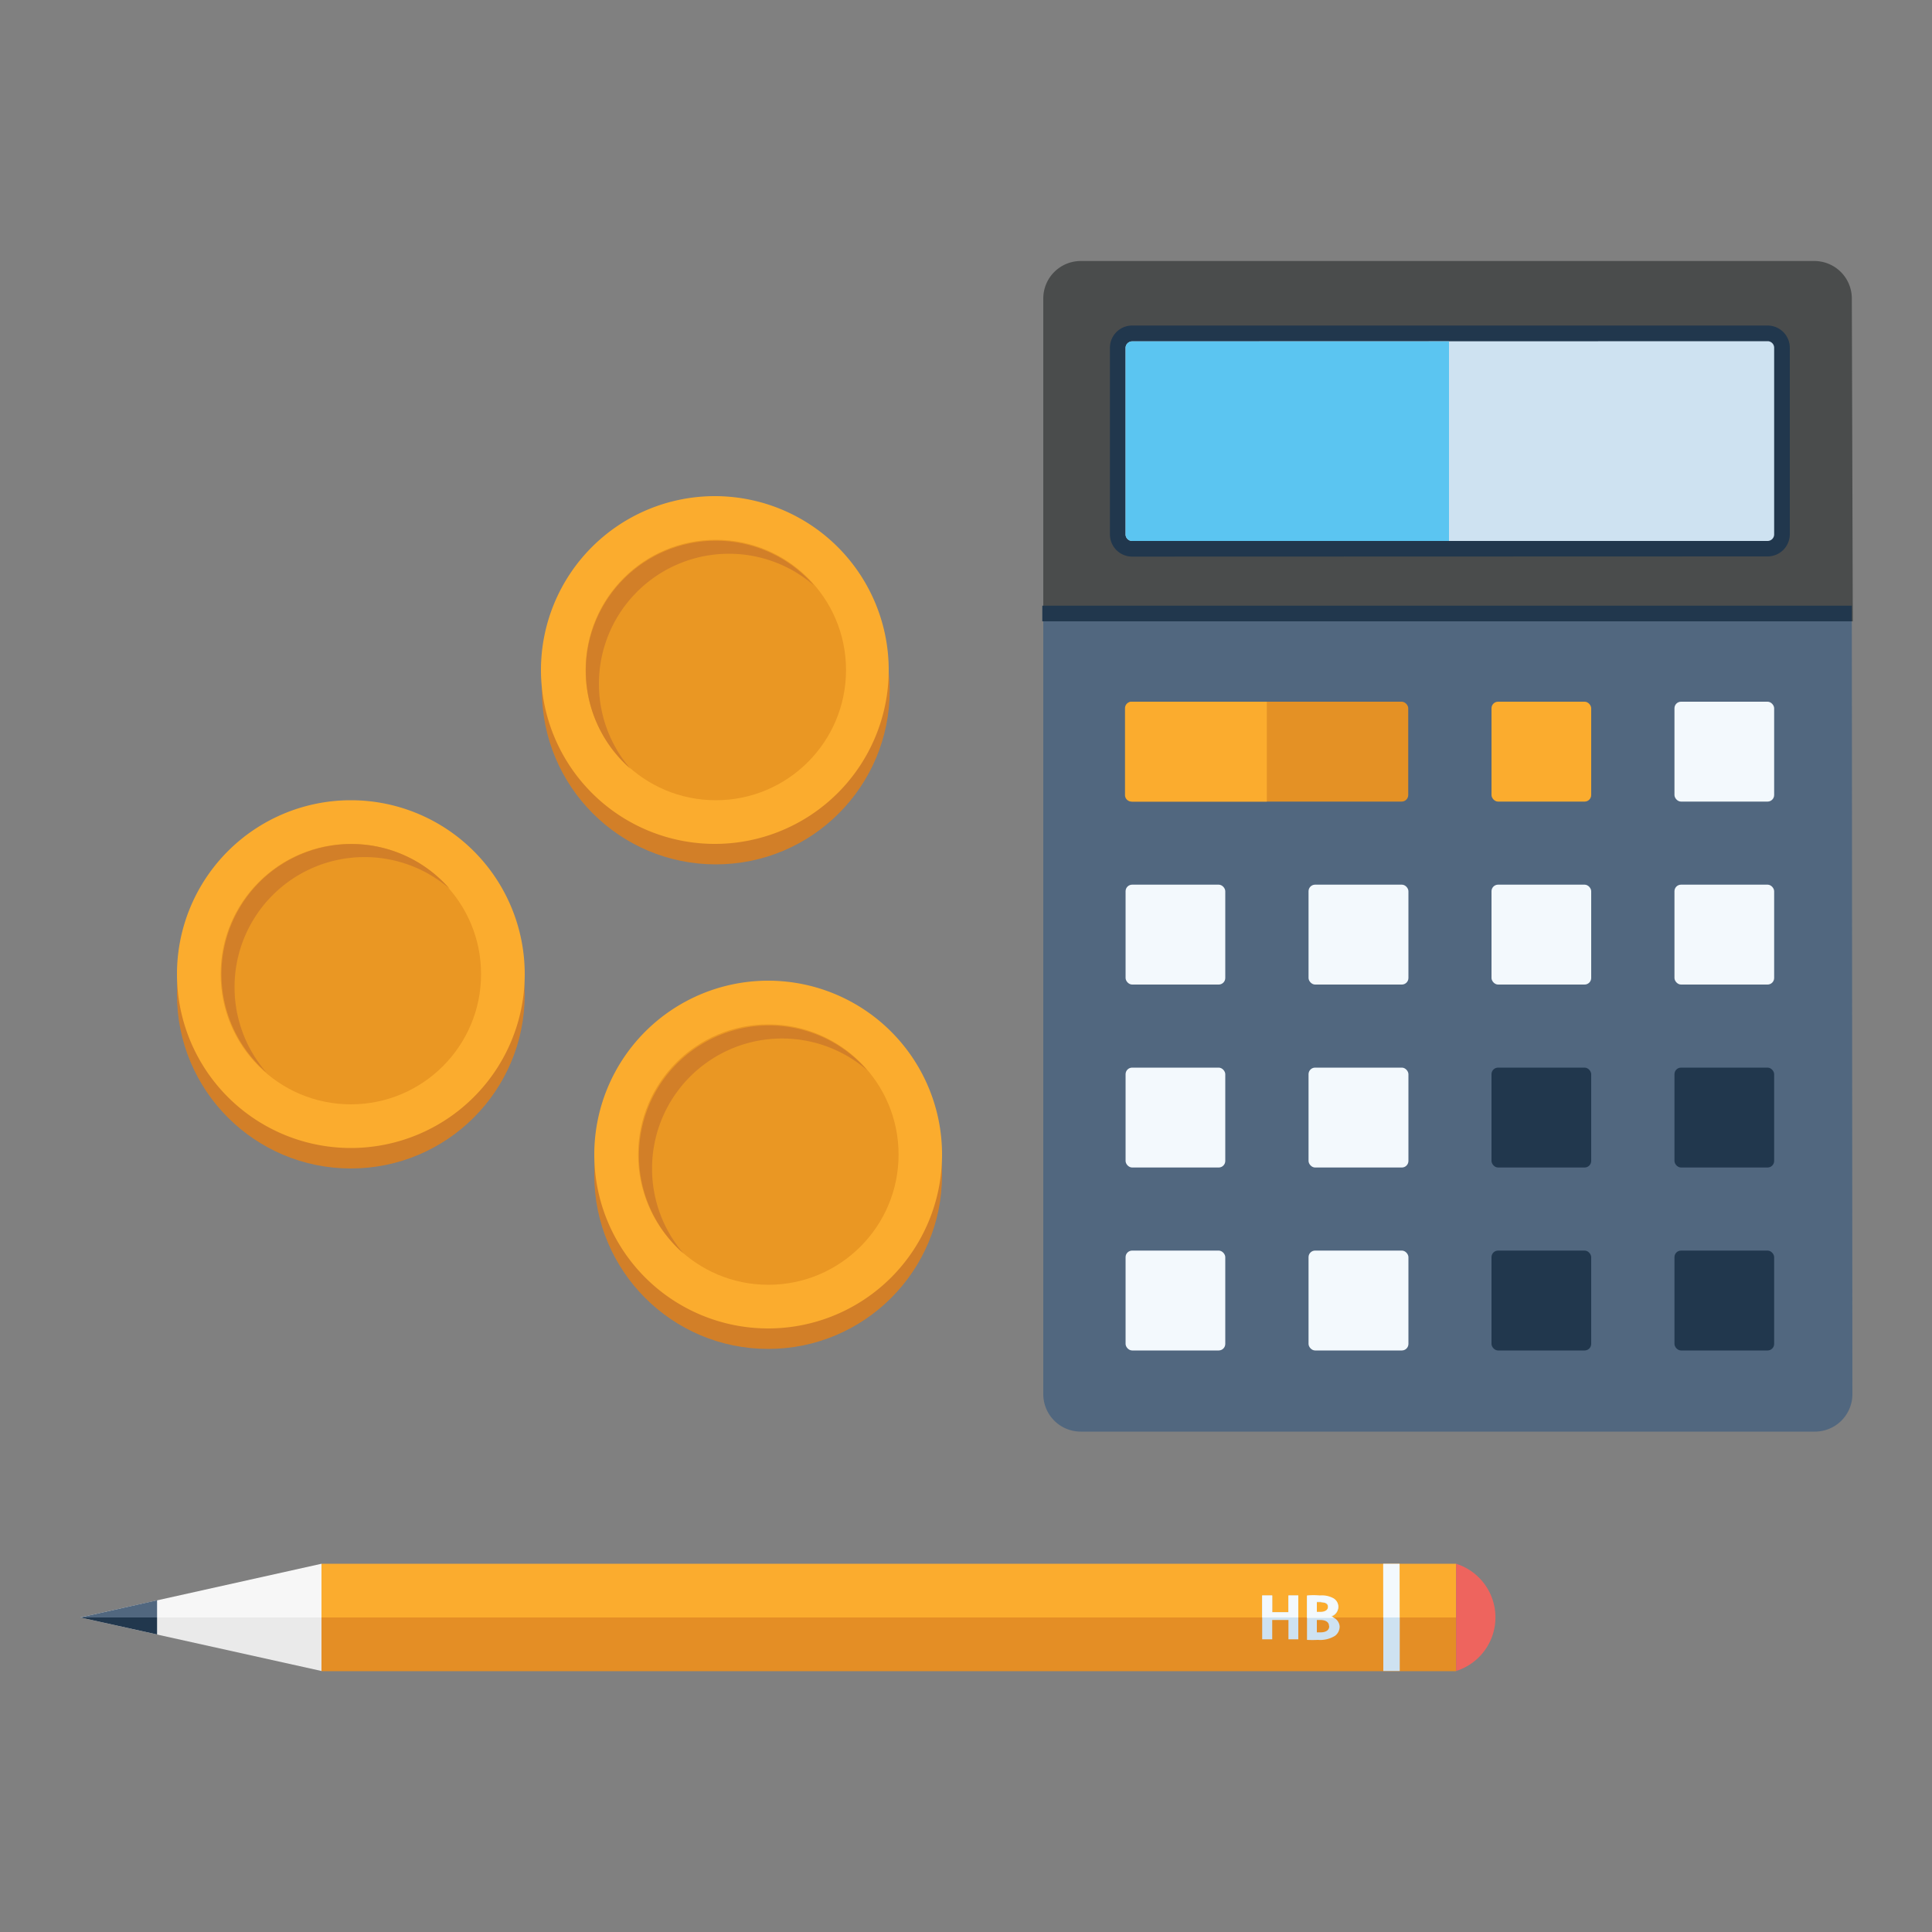
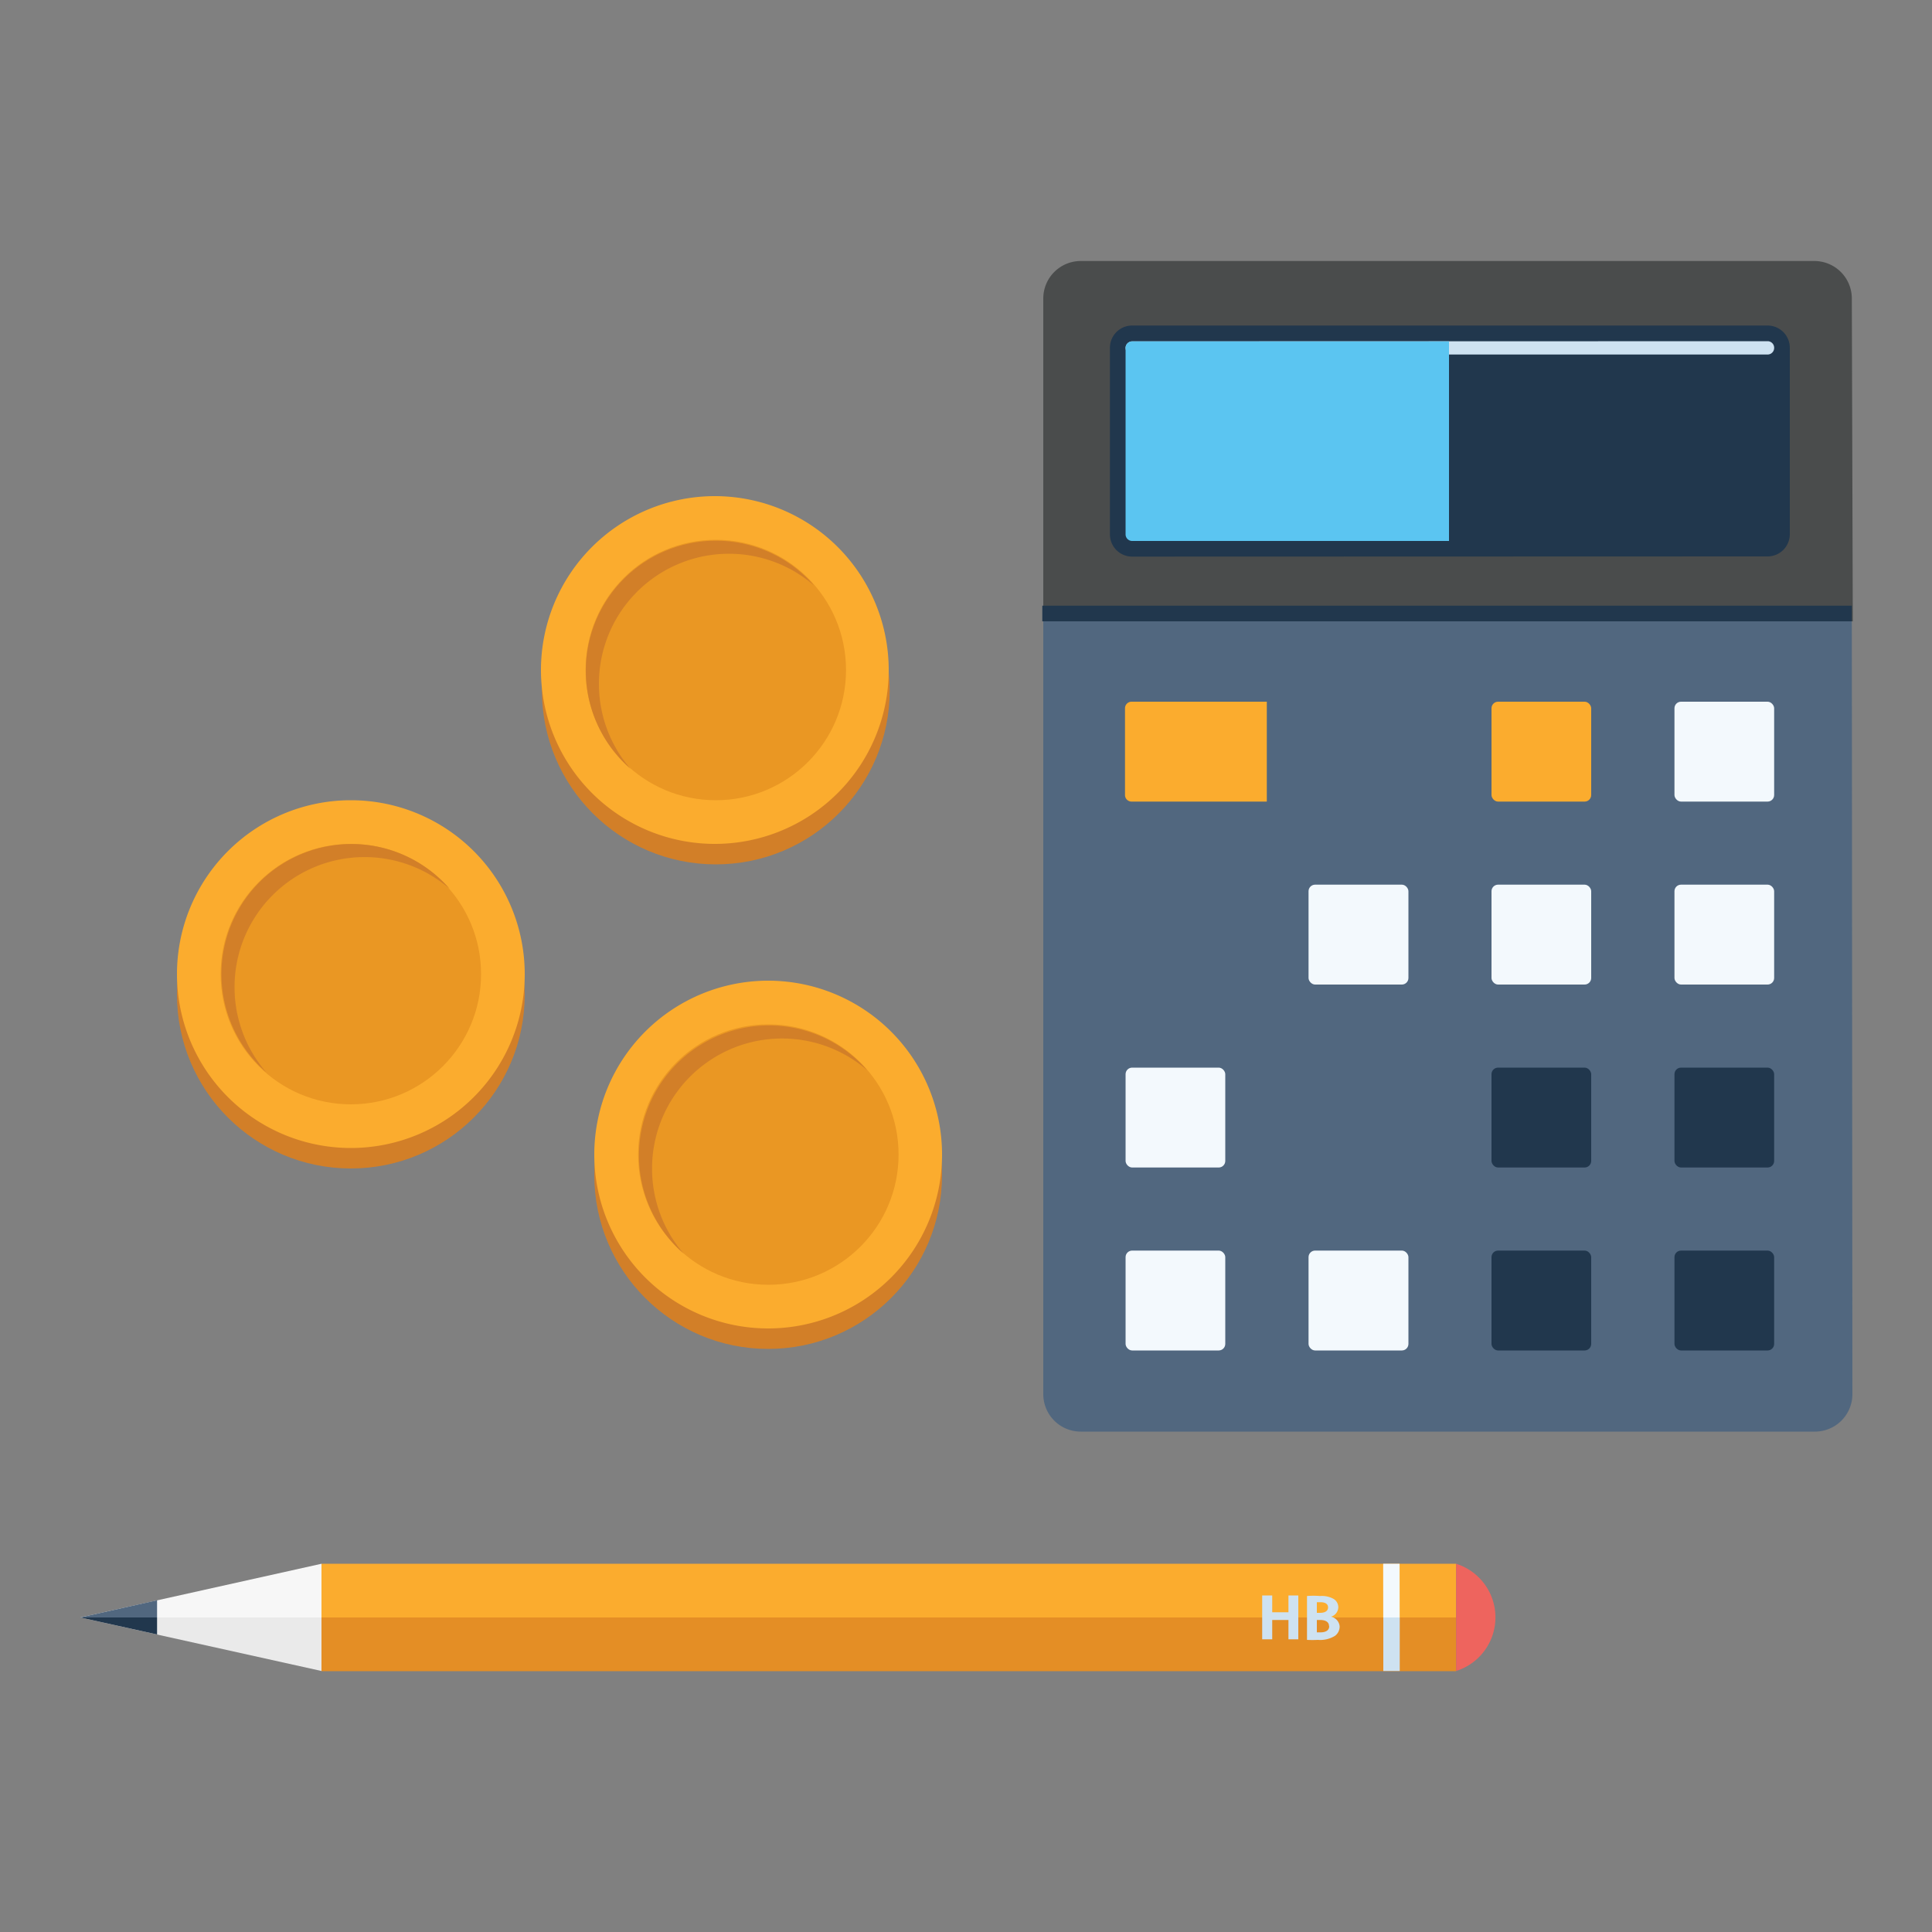
<svg xmlns="http://www.w3.org/2000/svg" id="Layer_1" data-name="Layer 1" viewBox="0 0 100 100">
  <rect x="0" y="0" width="100" height="100" fill="#808080" stroke="none" />
  <defs>
    <style>.cls-1{fill:#51677f;}.cls-2{fill:#e49125;}.cls-3{fill:#fbac2e;}.cls-4{fill:#f3f9fd;}.cls-5{fill:#21374d;}.cls-6{fill:#4a4c4c;}.cls-7{fill:#cee2f1;}.cls-8{fill:#5bc5f1;}.cls-9{fill:#e48e25;}.cls-10{fill:#f7f7f7;}.cls-11{fill:#eaeaea;}.cls-12{fill:#ee645e;}.cls-13{fill:#d27f28;}.cls-14{fill:#ea9723;}</style>
  </defs>
  <title>Tax-Compliance</title>
  <path class="cls-1" d="M95.85,32.16H54v40a1.94,1.94,0,0,0,1.94,1.94h38a1.94,1.94,0,0,0,1.94-1.94Z" />
-   <rect class="cls-2" x="58.26" y="36.32" width="14.63" height="5.17" rx="0.34" ry="0.34" />
  <path class="cls-3" d="M65.57,36.32h-7a.34.34,0,0,0-.34.34v4.49a.34.34,0,0,0,.34.34h7Z" />
  <rect class="cls-3" x="77.2" y="36.32" width="5.16" height="5.17" rx="0.34" ry="0.34" />
  <rect class="cls-4" x="86.67" y="36.32" width="5.16" height="5.17" rx="0.34" ry="0.34" />
-   <rect class="cls-4" x="58.26" y="45.79" width="5.16" height="5.17" rx="0.34" ry="0.34" />
  <rect class="cls-4" x="67.73" y="45.79" width="5.17" height="5.17" rx="0.34" ry="0.34" />
  <rect class="cls-4" x="77.2" y="45.79" width="5.16" height="5.17" rx="0.34" ry="0.34" />
  <rect class="cls-4" x="86.67" y="45.79" width="5.16" height="5.17" rx="0.34" ry="0.34" />
  <rect class="cls-4" x="58.26" y="55.26" width="5.16" height="5.17" rx="0.34" ry="0.34" />
-   <rect class="cls-4" x="67.73" y="55.26" width="5.17" height="5.17" rx="0.34" ry="0.34" />
  <rect class="cls-5" x="77.2" y="55.26" width="5.16" height="5.17" rx="0.34" ry="0.34" />
  <rect class="cls-4" x="58.26" y="64.73" width="5.16" height="5.17" rx="0.34" ry="0.34" />
  <rect class="cls-4" x="67.73" y="64.73" width="5.17" height="5.17" rx="0.34" ry="0.34" />
  <rect class="cls-5" x="77.2" y="64.73" width="5.16" height="5.17" rx="0.34" ry="0.34" />
  <rect class="cls-5" x="86.67" y="64.73" width="5.16" height="5.17" rx="0.34" ry="0.34" />
  <rect class="cls-5" x="86.67" y="55.26" width="5.16" height="5.17" rx="0.34" ry="0.34" />
  <path class="cls-6" d="M95.85,15.45a1.94,1.94,0,0,0-1.94-1.94h-38A1.94,1.94,0,0,0,54,15.45V32.16h41.9Z" />
  <path class="cls-5" d="M58.6,28.81a1.15,1.15,0,0,1-1.15-1.15V18a1.15,1.15,0,0,1,1.15-1.15H91.49A1.15,1.15,0,0,1,92.64,18v9.65a1.15,1.15,0,0,1-1.15,1.15Z" />
-   <path class="cls-7" d="M58.6,17.67a.34.34,0,0,0-.24.1.33.33,0,0,0-.1.24v9.65a.34.34,0,0,0,.1.24.34.34,0,0,0,.24.1H91.49a.34.34,0,0,0,.34-.34V18a.34.34,0,0,0-.34-.34Z" />
+   <path class="cls-7" d="M58.6,17.67a.34.34,0,0,0-.24.1.33.33,0,0,0-.1.24a.34.34,0,0,0,.1.24.34.34,0,0,0,.24.1H91.49a.34.34,0,0,0,.34-.34V18a.34.34,0,0,0-.34-.34Z" />
  <path class="cls-8" d="M58.6,17.67a.34.34,0,0,0-.24.1.33.33,0,0,0-.1.24v9.65a.34.34,0,0,0,.1.24.34.34,0,0,0,.24.1H75V17.67Z" />
  <rect class="cls-5" x="53.95" y="31.35" width="41.9" height="0.81" />
  <rect class="cls-3" x="16.64" y="80.94" width="58.73" height="2.78" />
  <rect class="cls-9" x="16.64" y="83.72" width="58.73" height="2.78" />
  <rect class="cls-4" x="71.6" y="80.94" width="0.85" height="2.78" transform="translate(-0.12 0.1) rotate(-0.08)" />
  <rect class="cls-7" x="71.6" y="83.72" width="0.85" height="2.77" />
  <polygon class="cls-10" points="4.15 83.72 16.64 83.72 16.64 80.94 4.15 83.72" />
  <polygon class="cls-11" points="4.15 83.72 16.64 83.72 16.64 86.49 4.15 83.72" />
  <polygon class="cls-5" points="8.13 83.72 4.15 83.72 8.13 84.6 8.13 83.72" />
  <polygon class="cls-1" points="8.13 82.83 4.15 83.72 8.13 83.72 8.13 82.83" />
  <path class="cls-7" d="M66.69,82.58h.51v2.27h-.51v-1h-.84v1h-.52V82.58h.52v.87h.84Zm2.65,1.61a.6.6,0,0,1-.24.48,1.46,1.46,0,0,1-.89.21,5,5,0,0,1-.56,0V82.61a3.94,3.94,0,0,1,.67,0,1.25,1.25,0,0,1,.67.13.5.5,0,0,1,.28.45.52.52,0,0,1-.38.49h0A.56.56,0,0,1,69.34,84.18Zm-1.18-.71h.17c.27,0,.41-.11.41-.28s-.13-.26-.36-.27l-.22,0Zm.63.69c0-.23-.2-.32-.46-.32h-.17v.64h.19C68.6,84.49,68.8,84.4,68.8,84.17Z" />
-   <path class="cls-4" d="M67.2,82.58v1.14H65.33V82.58h.52v.87h.84v-.87Zm.45,0a3.94,3.94,0,0,1,.67,0,1.25,1.25,0,0,1,.67.13.5.5,0,0,1,.28.45.52.52,0,0,1-.38.49h0c.06,0,.1.06.15.09H67.65Zm.73.32-.22,0v.53h.17c.27,0,.41-.11.41-.28S68.61,82.94,68.38,82.93Z" />
  <path class="cls-12" d="M75.37,86.49a2.91,2.91,0,0,0,0-5.55Z" />
  <circle class="cls-13" cx="39.76" cy="60.82" r="9" />
  <path class="cls-3" d="M48.76,59.76a9,9,0,1,1-9-9A9,9,0,0,1,48.76,59.76Z" />
  <circle class="cls-14" cx="39.77" cy="59.76" r="6.74" />
  <path class="cls-13" d="M33.75,60.49a6.73,6.73,0,0,1,11.13-5.1,6.73,6.73,0,1,0-9.5,9.49A6.73,6.73,0,0,1,33.75,60.49Z" />
  <circle class="cls-13" cx="37.05" cy="35.74" r="9" />
  <path class="cls-3" d="M46,34.68a9,9,0,1,1-9-9A9,9,0,0,1,46,34.68Z" />
  <circle class="cls-14" cx="37.05" cy="34.68" r="6.74" />
  <path class="cls-13" d="M31,35.4a6.73,6.73,0,0,1,11.13-5.1,6.73,6.73,0,1,0-9.5,9.49A6.73,6.73,0,0,1,31,35.4Z" />
  <circle class="cls-13" cx="18.16" cy="51.48" r="9" />
  <path class="cls-3" d="M27.16,50.42a9,9,0,1,1-9-9A9,9,0,0,1,27.16,50.42Z" />
  <circle class="cls-14" cx="18.16" cy="50.42" r="6.74" />
  <path class="cls-13" d="M12.14,51.14A6.73,6.73,0,0,1,23.27,46a6.73,6.73,0,1,0-9.5,9.49A6.73,6.73,0,0,1,12.14,51.14Z" />
</svg>